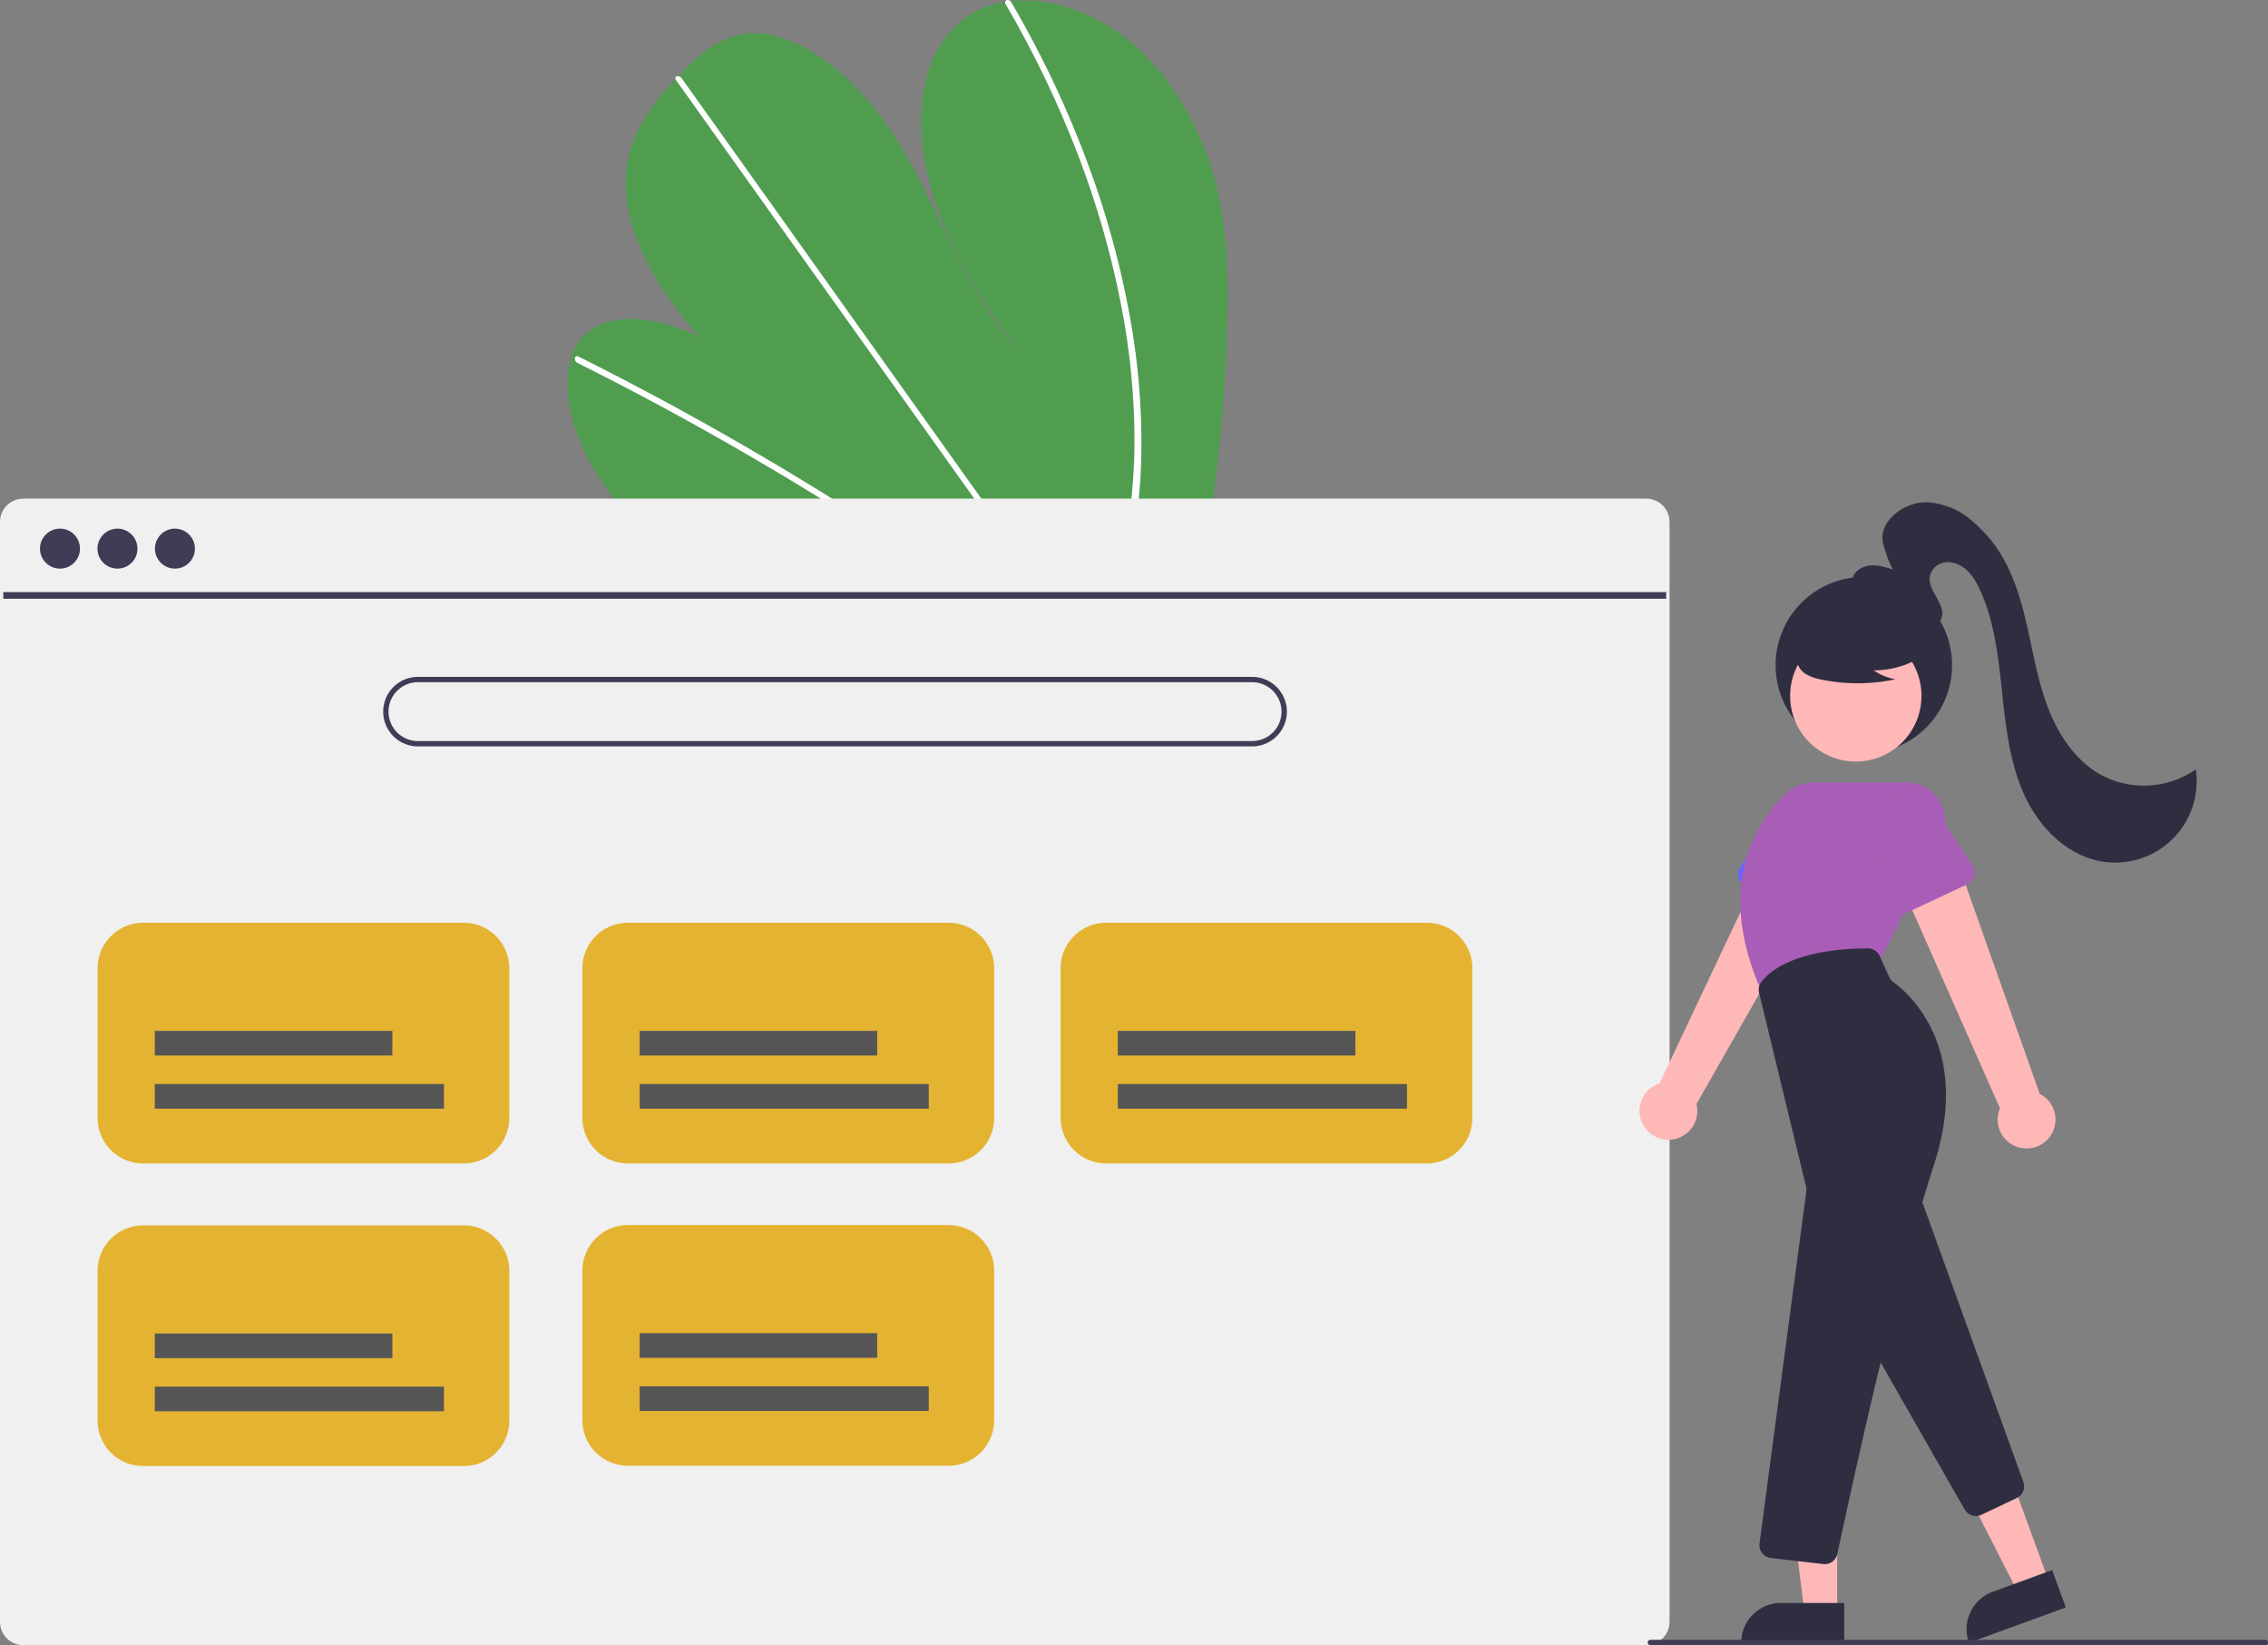
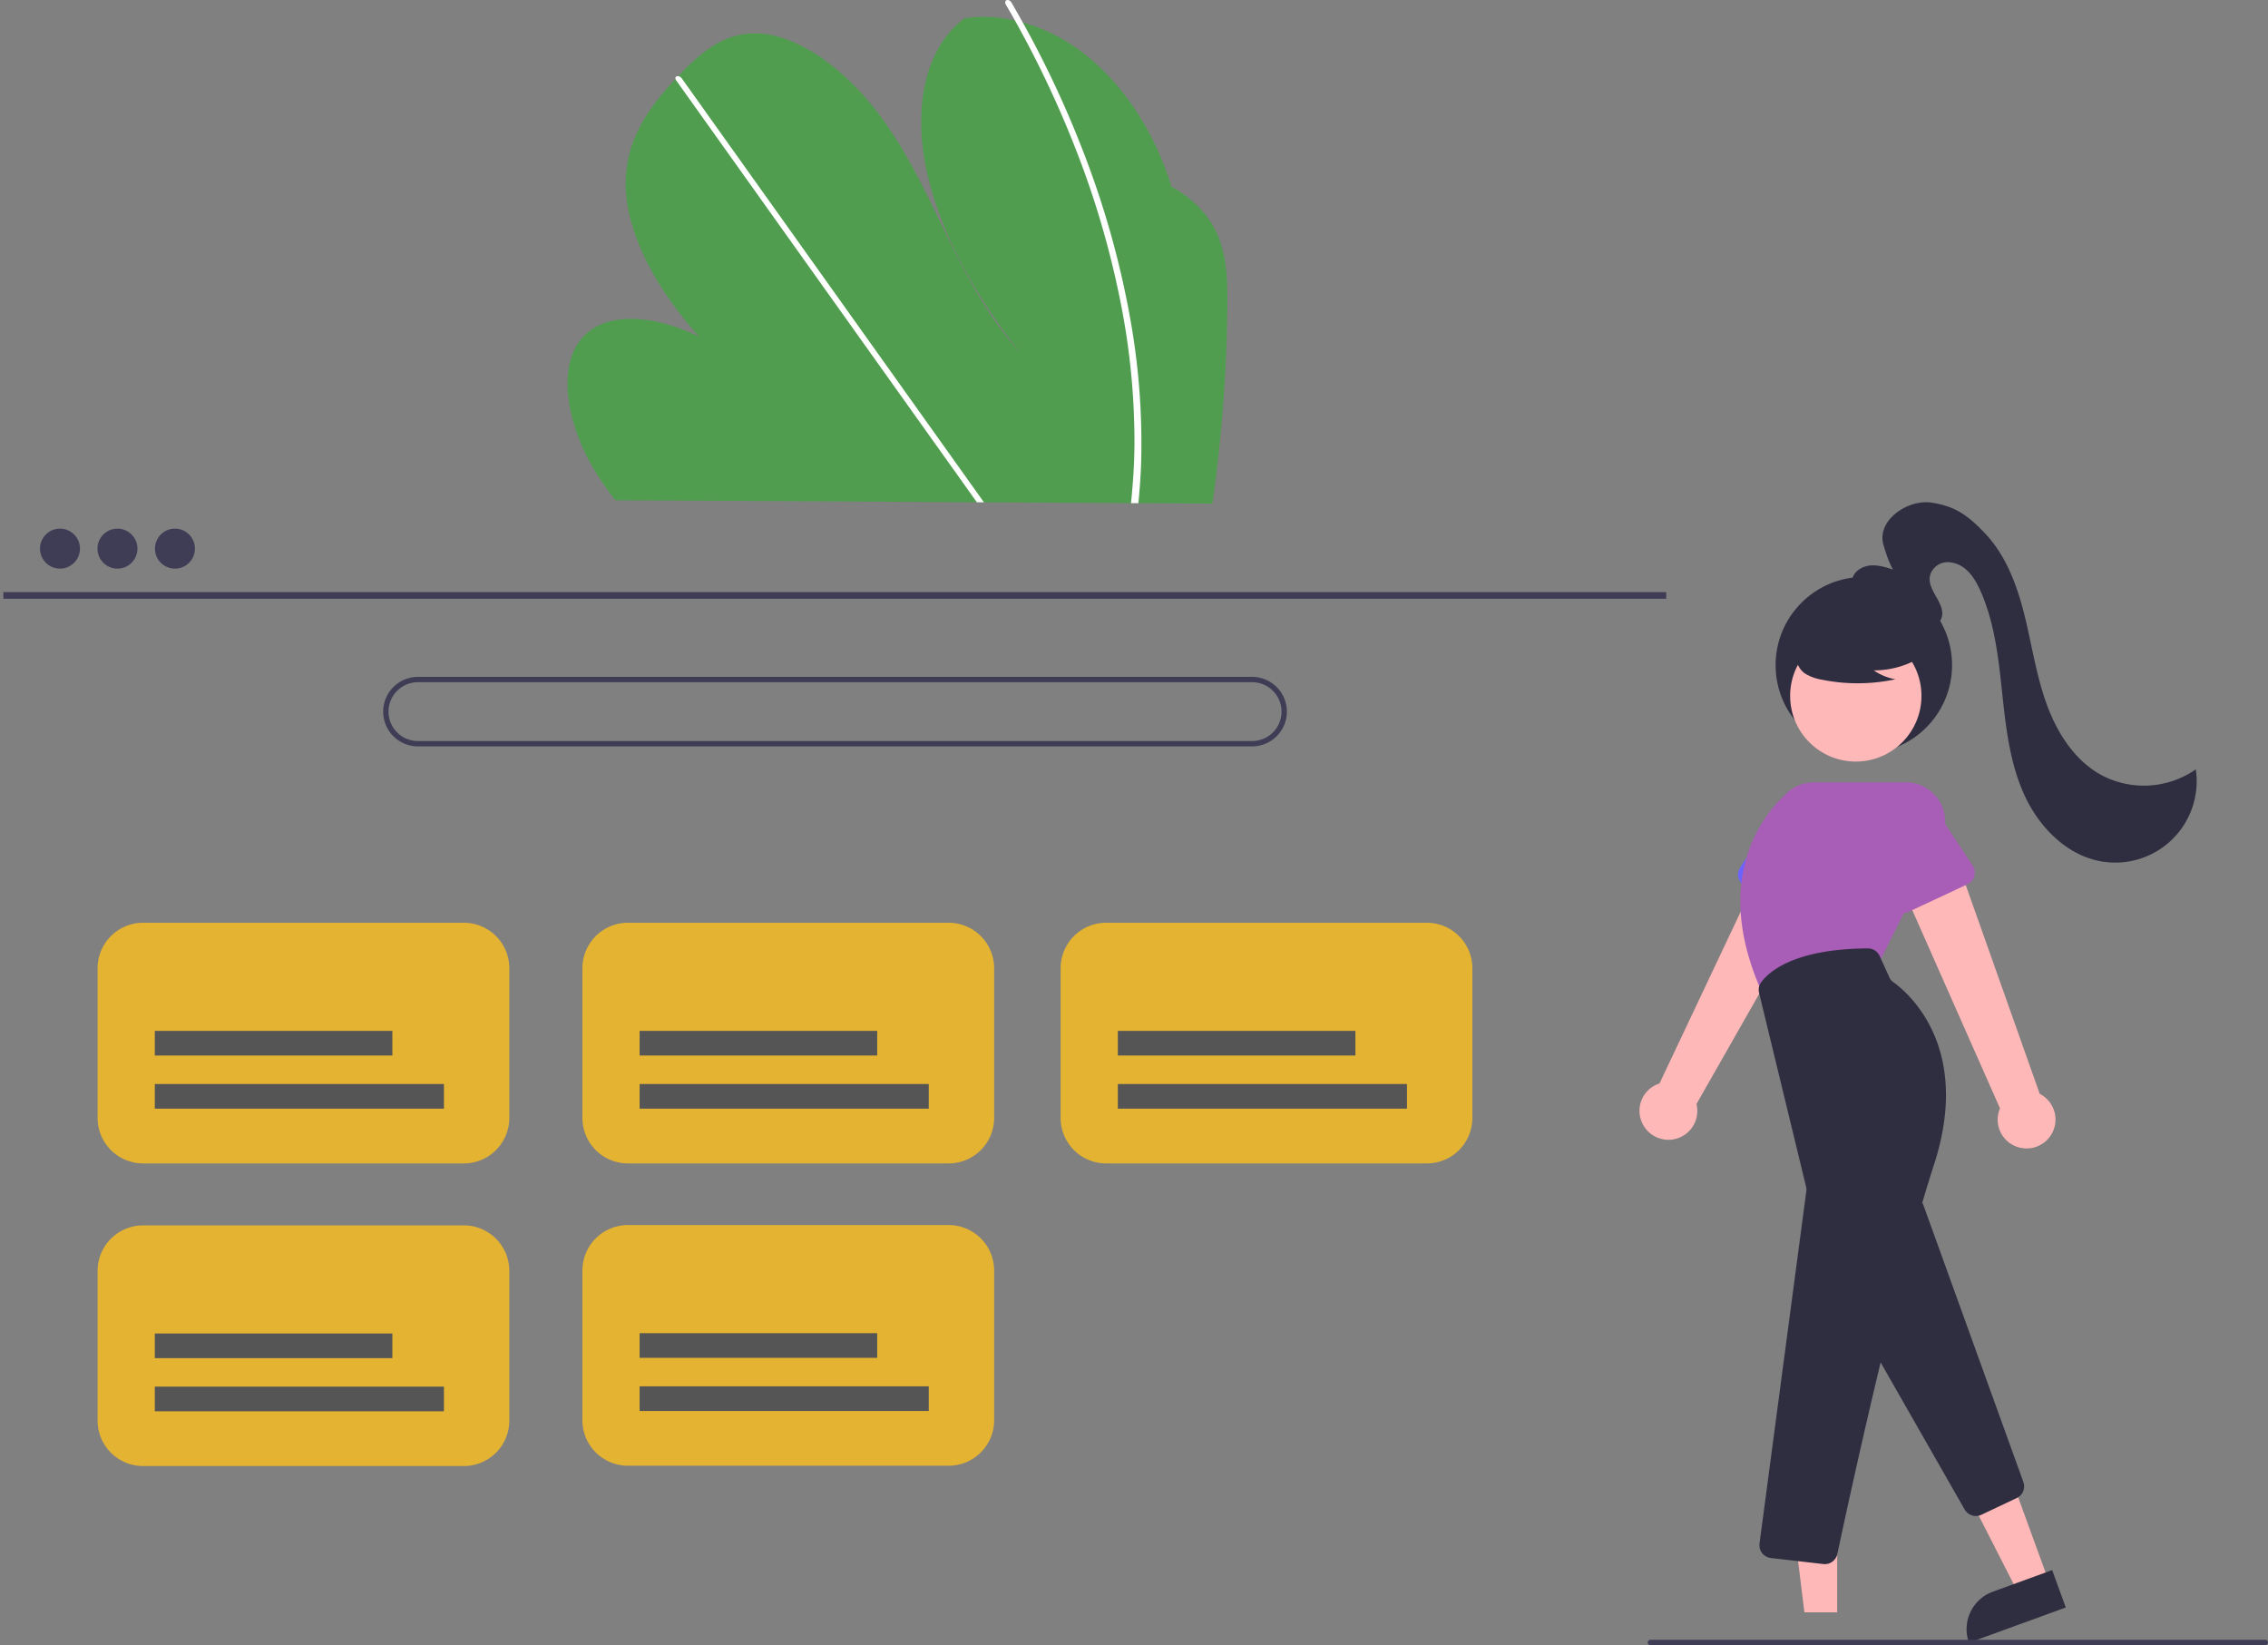
<svg xmlns="http://www.w3.org/2000/svg" xmlns:ns1="http://sodipodi.sourceforge.net/DTD/sodipodi-0.dtd" xmlns:ns2="http://www.inkscape.org/namespaces/inkscape" xmlns:xlink="http://www.w3.org/1999/xlink" data-name="Layer 1" width="848.284" height="615.234" viewBox="0 0 848.284 615.234" version="1.1" id="svg66" ns1:docname="increase-revenue_v01.svg" ns2:version="1.2.2 (1:1.2.2+202212051552+b0a8486541)">
  <rect x="0" y="0" width="848.284" height="615.234" fill="#808080" stroke="none" />
  <defs id="defs70" />
  <ns1:namedview id="namedview68" pagecolor="#ffffff" bordercolor="#666666" borderopacity="1.0" ns2:showpageshadow="2" ns2:pageopacity="0.0" ns2:pagecheckerboard="0" ns2:deskcolor="#d1d1d1" showgrid="false" ns2:zoom="0.7671879" ns2:cx="1021.9139" ns2:cy="392.34195" ns2:current-layer="svg66" />
-   <path d="M634.899,256.958a554.592,554.592,0,0,1-5.228,71.262c-.115.829-.239,1.659-.354,2.488L406.04,329.46c-.656-.824-1.301-1.657-1.926-2.501-2.085-2.792-4.038-5.663-5.832-8.633-8.62-14.308-12.567-31.061-8.612-42.619l.071-.18a20.281,20.281,0,0,1,3.958-6.878c9.017-10.15,27.248-8.458,43.792-.265-14.839-16.243-26.655-36.739-27.553-55.035-.88-17.845,8.451-30.593,18.572-41.427.332-.358.664-.706.996-1.054.161-.179.332-.348.493-.527,7.896-8.256,17.102-16.395,30.427-15.41,14.614,1.082,30.816,13.322,42.177,27.586,11.36,14.254,18.91,30.446,26.562,46.249,7.662,15.793,15.951,31.99,28.246,45.489C540.758,253.192,527.332,229.226,522.372,205.918s-.595-45.694,14.247-56.671a34.713,34.713,0,0,1,15.205-6.135c.64-.106,1.291-.193,1.951-.269,13.739-1.563,30.143,3.188,44.1,14.547,15.37,12.506,26.027,31.046,31.329,48.646C634.505,223.635,635.07,240.578,634.899,256.958Z" transform="translate(-175.858 -142.383)" fill="#f2f2f2" id="path2" style="fill:#509d50" />
-   <path d="M488.818,329.923l-4.269-.024q-2.033-1.271-4.086-2.513c-.847-.535-1.704-1.05-2.562-1.574q-21.243-12.974-42.751-24.889Q413.661,288.997,391.956,278.171a1.789,1.789,0,0,1-1.029-2.046.515.515,0,0,1,.071-.15c.202-.379.653-.536,1.311-.213,1.775.89,3.56,1.78,5.335,2.69q21.764,11.012,43.342,23.123,21.563,12.106,42.879,25.28c.299.182.598.373.897.555C486.118,328.247,487.463,329.085,488.818,329.923Z" transform="translate(-175.858 -142.383)" fill="#fff" id="path4" />
+   <path d="M634.899,256.958a554.592,554.592,0,0,1-5.228,71.262c-.115.829-.239,1.659-.354,2.488L406.04,329.46c-.656-.824-1.301-1.657-1.926-2.501-2.085-2.792-4.038-5.663-5.832-8.633-8.62-14.308-12.567-31.061-8.612-42.619l.071-.18a20.281,20.281,0,0,1,3.958-6.878c9.017-10.15,27.248-8.458,43.792-.265-14.839-16.243-26.655-36.739-27.553-55.035-.88-17.845,8.451-30.593,18.572-41.427.332-.358.664-.706.996-1.054.161-.179.332-.348.493-.527,7.896-8.256,17.102-16.395,30.427-15.41,14.614,1.082,30.816,13.322,42.177,27.586,11.36,14.254,18.91,30.446,26.562,46.249,7.662,15.793,15.951,31.99,28.246,45.489C540.758,253.192,527.332,229.226,522.372,205.918s-.595-45.694,14.247-56.671c.64-.106,1.291-.193,1.951-.269,13.739-1.563,30.143,3.188,44.1,14.547,15.37,12.506,26.027,31.046,31.329,48.646C634.505,223.635,635.07,240.578,634.899,256.958Z" transform="translate(-175.858 -142.383)" fill="#f2f2f2" id="path2" style="fill:#509d50" />
  <path d="M543.868,330.23l-2.64-.015c-.595-.833-1.181-1.667-1.776-2.5q-20.985-29.428-41.962-58.855-34.351-48.178-68.682-96.355a1.7,1.7,0,0,1-.297-.582c-.196-.711.327-1.128.996-1.054a2.006,2.006,0,0,1,1.395.888q19.259,27.018,38.509,54.016,34.173,47.937,68.336,95.863c1.449,2.028,2.897,4.066,4.346,6.094C542.687,328.564,543.282,329.397,543.868,330.23Z" transform="translate(-175.858 -142.383)" fill="#fff" id="path6" />
  <path d="M602.684,314.899c-.135,4.449-.429,8.828-.814,13.166q-.112,1.244-.224,2.489l-2.77-.015c.085-.829.169-1.659.244-2.489.585-6.267,1.001-12.605,1.057-19.114a266.656,266.656,0,0,0-5.25-53.75,334.665,334.665,0,0,0-16.259-55.842A383.492,383.492,0,0,0,552.068,144.093a1.476,1.476,0,0,1-.245-.981c.114-.789,1.165-1.024,1.951-.269a2.293,2.293,0,0,1,.397.502q1.917,3.296,3.763,6.611a383.228,383.228,0,0,1,25.461,55.443,333.081,333.081,0,0,1,15.157,55.926A263.074,263.074,0,0,1,602.684,314.899Z" transform="translate(-175.858 -142.383)" fill="#fff" id="path8" />
-   <path d="m 791.578,328.857 h -607 c -4.814,0.004 -8.716,3.906 -8.72,8.72 v 411.32 c 0.004,4.814 3.906,8.716 8.72,8.72 h 607 c 2.552,1.2e-4 4.975,-1.118 6.63,-3.06 0.069,-0.075 0.133,-0.155 0.19,-0.24 0.521,-0.636 0.942,-1.348 1.25,-2.11 0.439,-1.048 0.663,-2.174 0.66,-3.31 V 337.577 c -0.005,-4.818 -3.912,-8.72 -8.73,-8.72 z" fill="#3f3d56" id="path10" style="fill:#f0f0f0" ns1:nodetypes="cccccccccccc" transform="translate(-175.858,-142.383)" />
  <rect x="1.243" y="221.423" width="621.957" height="2.493" fill="#3f3d56" id="rect12" />
  <circle cx="22.432" cy="205.17" r="7.478" fill="#3f3d56" id="circle14" />
  <circle cx="43.932" cy="205.17" r="7.478" fill="#3f3d56" id="circle16" />
  <circle cx="65.433" cy="205.17" r="7.478" fill="#3f3d56" id="circle18" />
  <path d="M644.177,421.509h-312a13,13,0,0,1,0-26h312a13,13,0,0,1,0,26Zm-312-24a11,11,0,0,0,0,22h312a11,11,0,0,0,0-22Z" transform="translate(-175.858 -142.383)" fill="#3f3d56" id="path20" />
  <circle cx="697.115" cy="248.744" r="33" fill="#2f2e41" id="circle34" />
  <path d="M790.301,562.796a10.743,10.743,0,0,1,6.253-15.24l41.816-88.459,19.128,13.413-47.119,82.735a10.801,10.801,0,0,1-20.078,7.551Z" transform="translate(-175.858 -142.383)" fill="#ffb8b8" id="path36" />
  <path d="M826.133,470.841a4.812,4.812,0,0,1,.552-3.973l13.001-20.382a13.377,13.377,0,0,1,24.456,10.85l-6.549,23.353a4.817,4.817,0,0,1-6.604,3.096L828.78,473.855A4.811,4.811,0,0,1,826.133,470.841Z" transform="translate(-175.858 -142.383)" fill="#6c63ff" id="path38" />
  <path d="M931.348,571.566a10.743,10.743,0,0,1-7.445-14.694l-39.602-89.472,22.655-5.706,31.804,89.742a10.801,10.801,0,0,1-7.412,20.13Z" transform="translate(-175.858 -142.383)" fill="#ffb8b8" id="path40" />
  <polygon points="766.285 591.358 754.765 595.553 733.105 553.115 750.107 546.924 766.285 591.358" fill="#ffb8b8" id="polygon42" />
  <path d="M923.479,735.693H947.123a0,0,0,0,1,0,0v14.887a0,0,0,0,1,0,0H908.592a0,0,0,0,1,0,0v0A14.887,14.887,0,0,1,923.479,735.693Z" transform="translate(-374.112 219.908) rotate(-20.007)" fill="#2f2e41" id="path44" />
  <path d="M910.695,706.898l-43.887-76.802a4.822,4.822,0,0,1,.052-4.868l19.762-32.937a4.817,4.817,0,0,1,8.661.841l37.364,103.468a4.799,4.799,0,0,1-2.469,5.99l-13.239,6.271a4.774,4.774,0,0,1-2.044.459A4.84,4.84,0,0,1,910.695,706.898Z" transform="translate(-175.858 -142.383)" fill="#2f2e41" id="path46" />
  <circle cx="694.111" cy="260.239" r="24.561" fill="#ffb8b8" id="circle48" />
  <path d="M835.034,513.874c-19.342-42.889.157-66.859,9.439-75.173a14.557,14.557,0,0,1,9.73-3.721h34.599a14.576,14.576,0,0,1,13.038,21.095l-23.13,46.259-43.488,11.96Z" transform="translate(-175.858 -142.383)" fill="#6c63ff" id="path50" style="fill:#a85eb6" />
  <path d="M885.651,483.434a4.812,4.812,0,0,1-2.645-3.015l-6.924-23.163a13.377,13.377,0,0,1,24.198-11.413l13.39,20.223a4.817,4.817,0,0,1-1.974,7.022l-22.033,10.314A4.811,4.811,0,0,1,885.651,483.434Z" transform="translate(-175.858 -142.383)" fill="#6c63ff" id="path52" style="fill:#a85eb6" />
  <polygon points="687.147 602.955 674.887 602.954 669.055 555.666 687.149 555.667 687.147 602.955" fill="#ffb8b8" id="polygon54" />
-   <path d="M666.13,599.451h23.644a0,0,0,0,1,0,0v14.887a0,0,0,0,1,0,0H651.243a0,0,0,0,1,0,0v0A14.887,14.887,0,0,1,666.13,599.451Z" fill="#2f2e41" id="path56" />
  <path d="M857.81,727.286l-19.629-2.264a4.818,4.818,0,0,1-4.223-5.42l17.518-131.9a3.75,3.75,0,0,0-.073-1.377l-17.608-72.645a4.761,4.761,0,0,1,.754-3.926c2.73-3.764,12.086-12.537,39.914-12.703h.03a4.834,4.834,0,0,1,4.397,2.827l3.712,8.166a3.763,3.763,0,0,0,1.253,1.513c5.11,3.617,29.862,23.918,15.328,68.489-14.285,43.807-32.587,128.855-36.111,145.459a4.791,4.791,0,0,1-4.698,3.814A4.925,4.925,0,0,1,857.81,727.286Z" transform="translate(-175.858 -142.383)" fill="#2f2e41" id="path58" />
  <path d="M895.777,387.173A33.405,33.405,0,0,1,876.686,393.073a20.471,20.471,0,0,0,8.114,3.338,67.359,67.359,0,0,1-27.514.155,17.807,17.807,0,0,1-5.76-1.978,7.289,7.289,0,0,1-3.555-4.755c-.604-3.449,2.083-6.582,4.876-8.693A35.967,35.967,0,0,1,883.071,375.1c3.376.873,6.759,2.347,8.951,5.059s2.843,6.891.753,9.684Z" transform="translate(-175.858 -142.383)" fill="#2f2e41" id="path60" />
  <path d="M879.378,370.088c-2.806-.934-5.693-1.914-7.916-3.864s-3.634-5.139-2.635-7.922c.963-2.682,3.896-4.248,6.738-4.459s5.638.669,8.351,1.537c-1.227-1.854-2.495-5.449-3.605-9.241-2.532-8.652,8.02-16.553,17.011-15.901q.397.029.769.083c9.066,1.323,13.769,4.781,20.101,11.403,7.921,8.284,12.063,19.461,14.837,30.582s4.403,22.564,8.305,33.341S951.817,426.785,961.88,432.271a33.982,33.982,0,0,0,35.26-2.173,30.442,30.442,0,0,1-34.972,34.484c-12.992-2.098-23.4-12.563-28.958-24.491s-7.077-25.281-8.471-38.367-2.807-26.434-8.185-38.445c-2.177-4.861-5.381-9.809-11.107-10.585a6.89,6.89,0,0,0-7.387,3.959c-2.518,6.094,6.096,11.254,3.889,17.061a6.393,6.393,0,0,1-5.692,3.887c-4.164.274-7.584-2.113-10.806-4.416C878.859,368.472,879.378,370.088,879.378,370.088Z" transform="translate(-175.858 -142.383)" fill="#2f2e41" id="path62" />
  <path d="M1023.142,757.617h-230a1,1,0,0,1,0-2h230a1,1,0,0,1,0,2Z" transform="translate(-175.858 -142.383)" fill="#3f3d56" id="path64" />
  <g id="g407" transform="translate(-8.724,3.338)">
    <path d="m 358.083,574.127 h -120 a 17.019,17.019 0 0 1 -17,-17 v -56 a 17.019,17.019 0 0 1 17,-17 h 120 a 17.019,17.019 0 0 1 17,17 v 56 a 17.019,17.019 0 0 1 -17,17 z" transform="translate(-175.858,-142.383)" fill="#6c63ff" id="path22" style="fill:#e4b331" />
    <rect style="fill:#555555;stroke-width:6.852;paint-order:markers fill stroke;stop-color:#000000" id="rect370" width="88.856" height="9.218" x="66.623" y="382.175" />
    <rect style="fill:#555555;stroke-width:7.559;paint-order:markers fill stroke;stop-color:#000000" id="rect370-3" width="108.142" height="9.218" x="66.623" y="402.047" />
  </g>
  <use x="0" y="0" xlink:href="#g407" id="use762" transform="translate(181.335)" />
  <use x="0" y="0" xlink:href="#g407" id="use764" transform="translate(360.198)" />
  <g id="g774" transform="translate(-8.724,116.508)">
    <path d="m 358.083,574.127 h -120 a 17.019,17.019 0 0 1 -17,-17 v -56 a 17.019,17.019 0 0 1 17,-17 h 120 a 17.019,17.019 0 0 1 17,17 v 56 a 17.019,17.019 0 0 1 -17,17 z" transform="translate(-175.858,-142.383)" fill="#6c63ff" id="path768" style="fill:#e4b331" />
    <rect style="fill:#555555;stroke-width:6.852;paint-order:markers fill stroke;stop-color:#000000" id="rect770" width="88.856" height="9.218" x="66.623" y="382.175" />
    <rect style="fill:#555555;stroke-width:7.559;paint-order:markers fill stroke;stop-color:#000000" id="rect772" width="108.142" height="9.218" x="66.623" y="402.047" />
  </g>
  <g id="g782" transform="translate(172.611,116.391)">
    <path d="m 358.083,574.127 h -120 a 17.019,17.019 0 0 1 -17,-17 v -56 a 17.019,17.019 0 0 1 17,-17 h 120 a 17.019,17.019 0 0 1 17,17 v 56 a 17.019,17.019 0 0 1 -17,17 z" transform="translate(-175.858,-142.383)" fill="#6c63ff" id="path776" style="fill:#e4b331" />
    <rect style="fill:#555555;stroke-width:6.852;paint-order:markers fill stroke;stop-color:#000000" id="rect778" width="88.856" height="9.218" x="66.623" y="382.175" />
    <rect style="fill:#555555;stroke-width:7.559;paint-order:markers fill stroke;stop-color:#000000" id="rect780" width="108.142" height="9.218" x="66.623" y="402.047" />
  </g>
</svg>